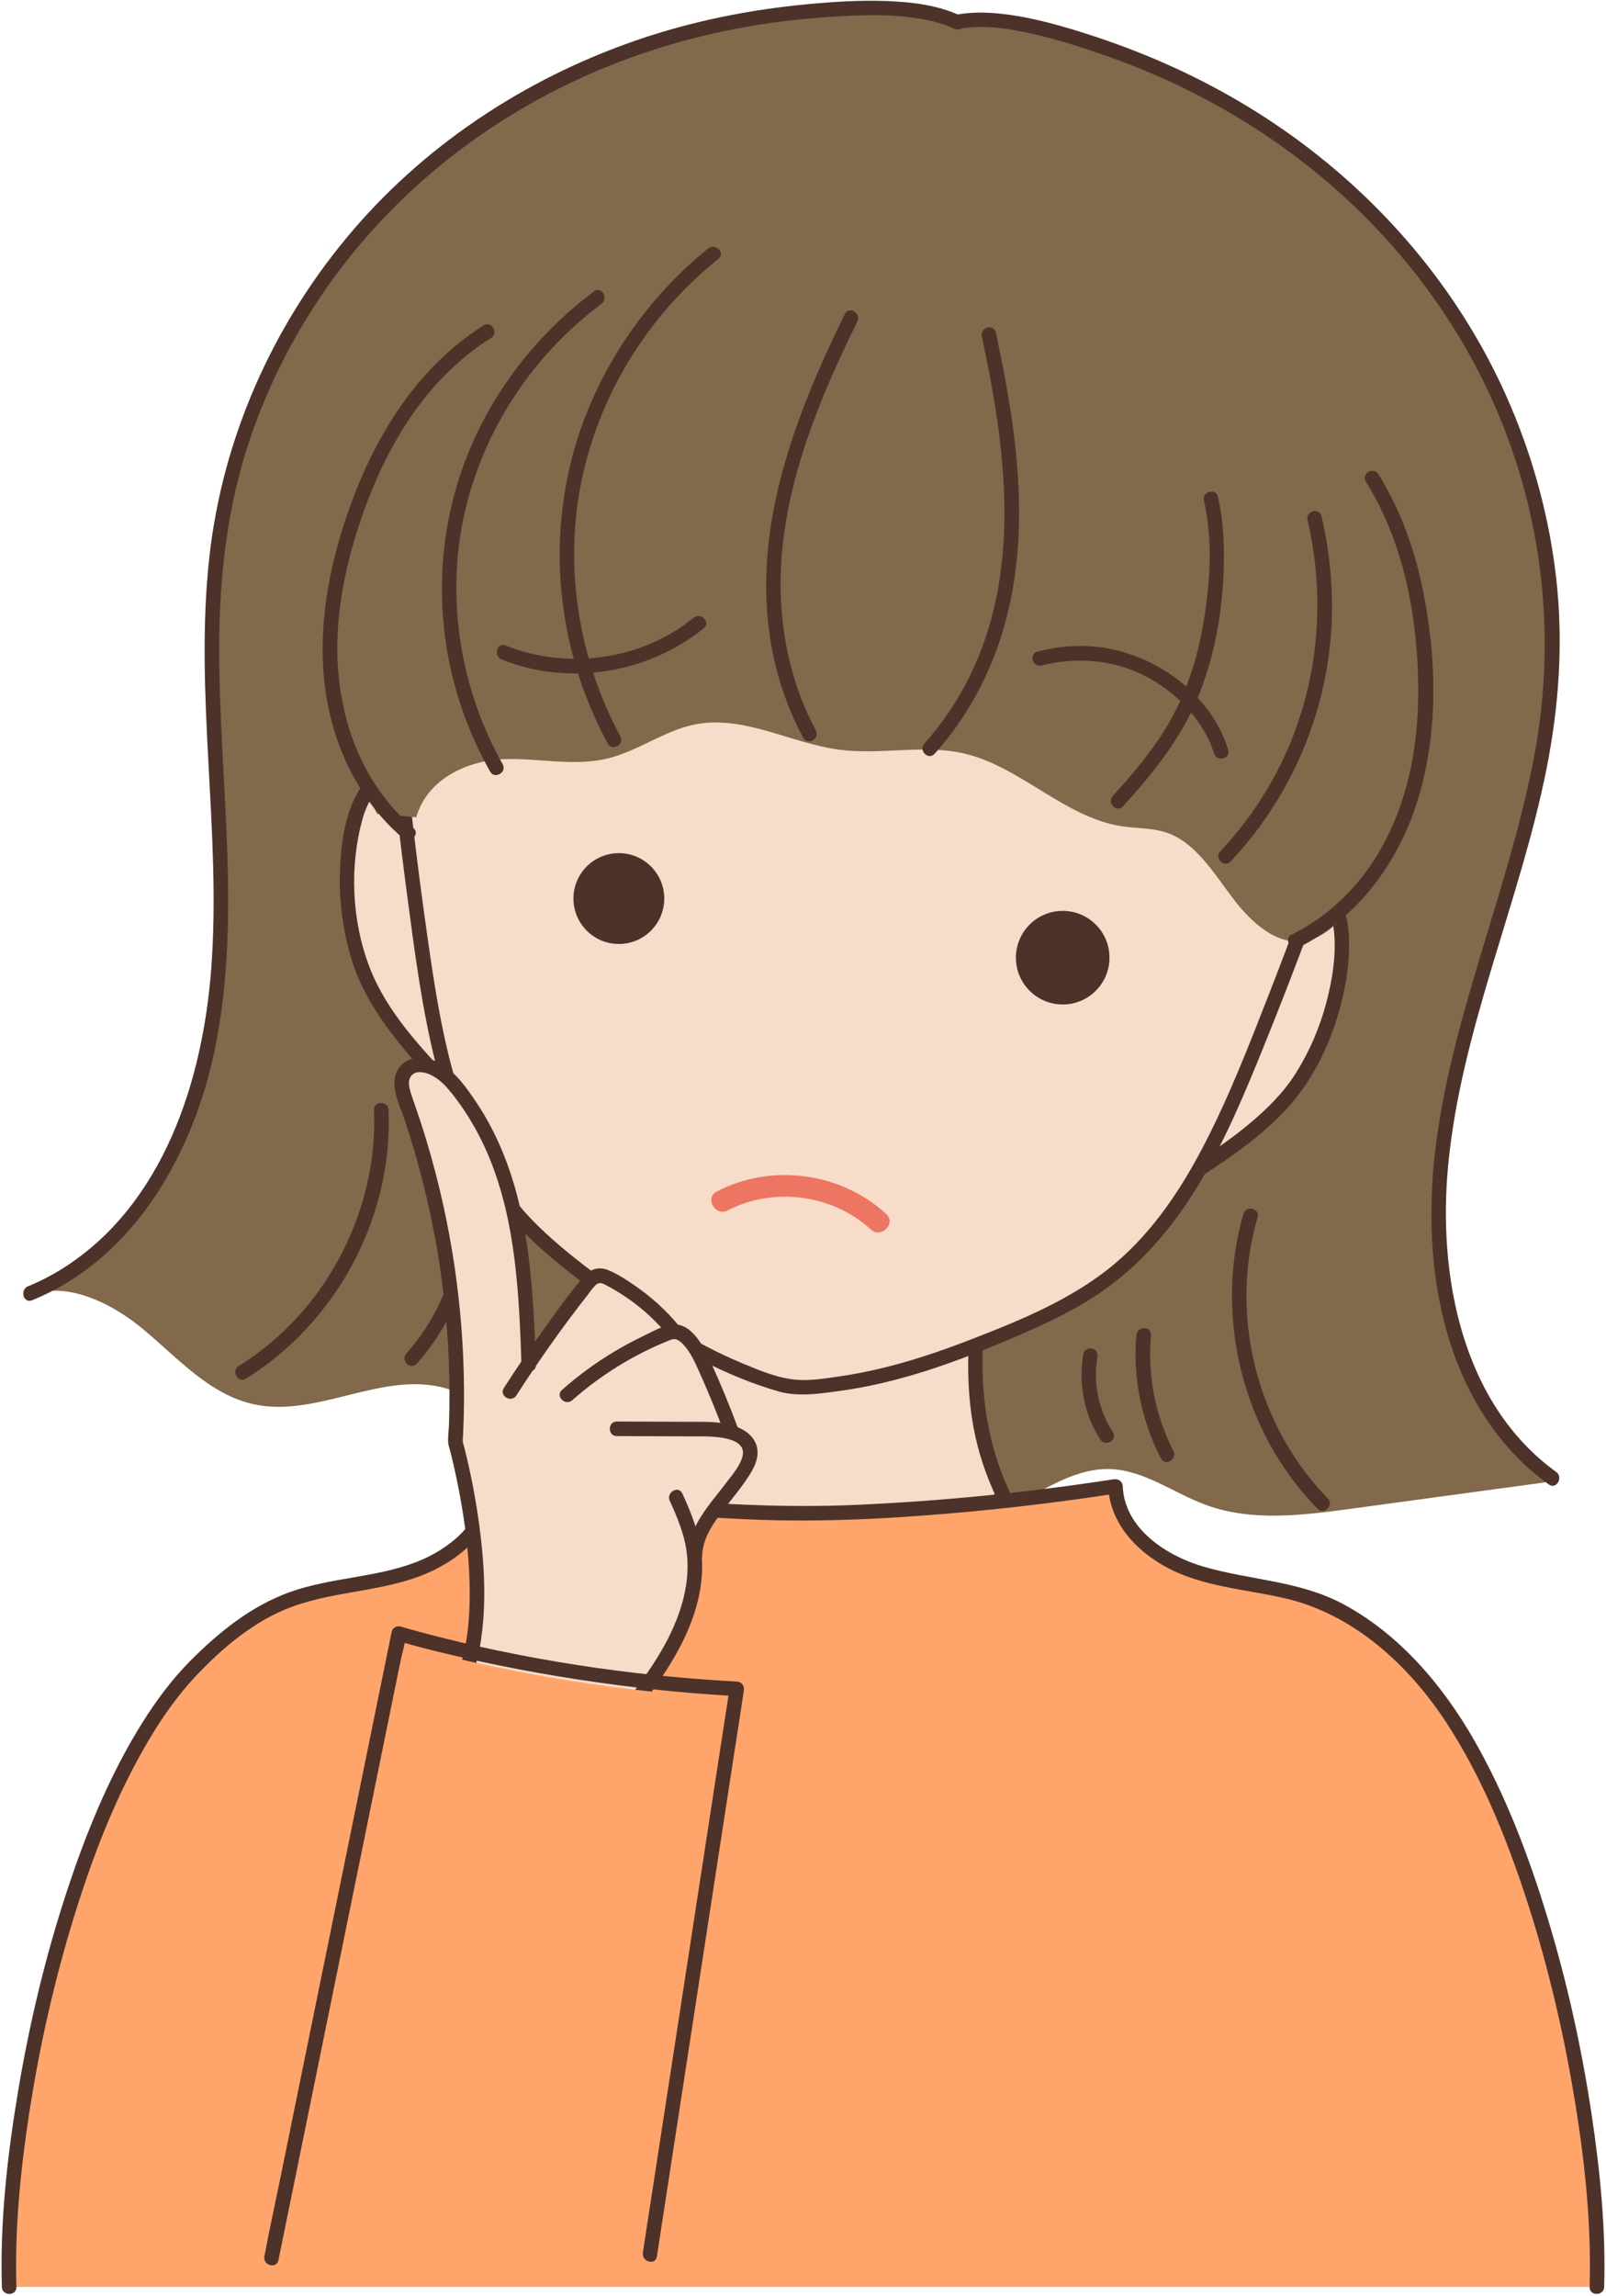
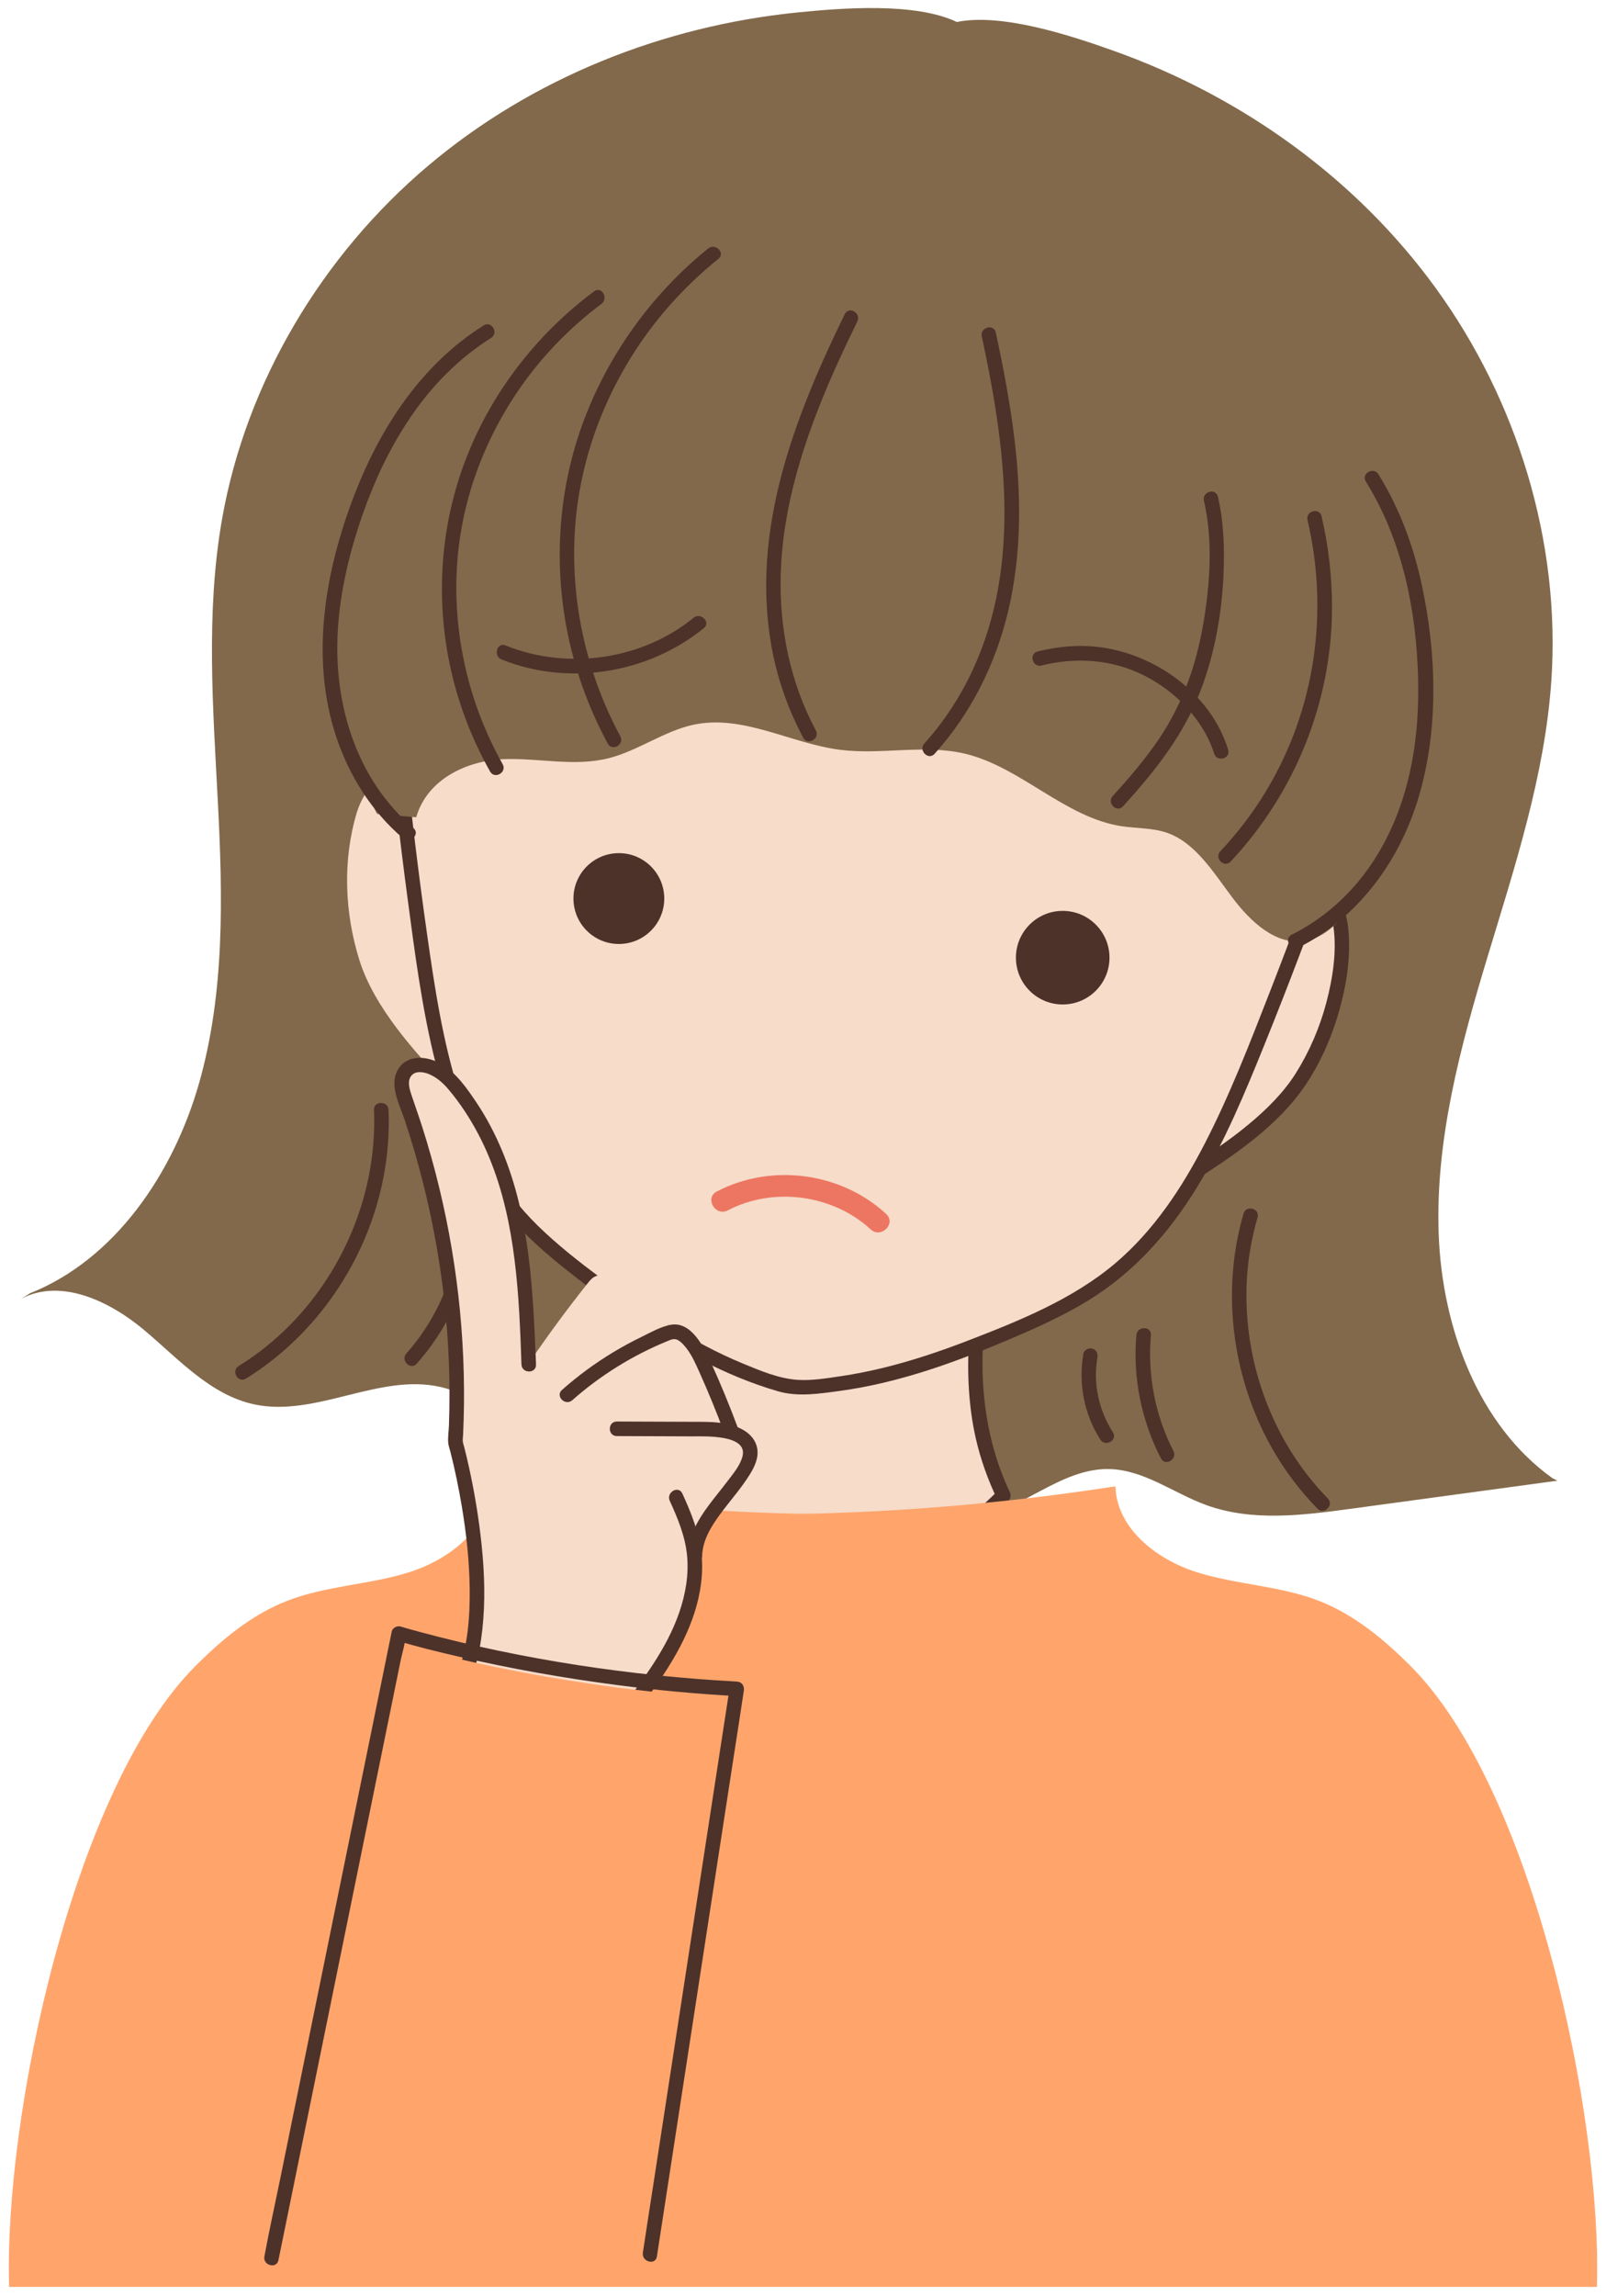
<svg xmlns="http://www.w3.org/2000/svg" height="473.1" preserveAspectRatio="xMidYMid meet" version="1.0" viewBox="85.0 17.6 331.0 473.1" width="331.0" zoomAndPan="magnify">
  <g id="change1_1">
    <path d="m404.962 322.164c-15.25-10.911-22.746-30.918-23.448-50.341-.701-19.424 4.483-38.582 10.103-57.182 5.62-18.601 11.774-37.291 13.111-56.702 1.987-28.851-7.143-57.955-23.729-80.858s-40.317-39.68-66.348-48.968c-8.907-3.178-23.251-7.916-32.529-5.964l.171.021c-8.541-4.117-23.602-2.95-33.011-1.997-27.498 2.787-54.556 13.395-76.141 31.662s-37.418 44.339-42.395 72.827c-3.349 19.167-1.848 38.787-.844 58.192s1.451 39.247-3.879 57.938-17.398 36.321-34.817 43.265l-1.899 1.176c8.155-4.372 18.226.401 25.321 6.34 7.095 5.94 13.678 13.421 22.722 15.374 12.712 2.744 25.799-6.491 38.472-3.569 11.044 2.546 18.496 13.621 29.467 16.461 12.797 3.312 26.013-5.522 39.12-3.803 14.508 1.903 26.266 16.368 40.777 14.481 10.095-1.313 18.29-10.48 28.467-10.234 7.153.172 13.25 4.981 19.974 7.425 9.415 3.421 19.805 2.116 29.731.766 14.209-1.932 28.419-3.864 42.628-5.796z" fill="#82694b" />
  </g>
  <g id="change2_1">
    <path d="m211.471 274.328h78.435c-4.172 11.003-4.99 27.94-2.286 39.507.967 4.136 2.382 8.135 4.187 11.899-41.643 41.886-82.236 0-82.236 0 1.805-3.764 3.22-7.763 4.187-11.899 2.703-11.567 1.885-28.504-2.287-39.507" fill="#f6dcc9" />
  </g>
  <g id="change3_2">
    <path d="m211.471 275.828h26.558 42.265 9.612c-.482-.633-.964-1.266-1.446-1.899-2.352 6.283-3.381 13.065-3.764 19.739-.386 6.736-.09 13.636 1.401 20.234.984 4.351 2.502 8.562 4.414 12.589.078-.606.156-1.212.235-1.818-6.695 6.697-14.528 12.466-23.546 15.584-6.887 2.381-14.225 3.139-21.452 2.192-10.867-1.425-21.297-6.557-29.79-13.146-1.85-1.435-3.692-2.947-5.326-4.629.078.606.156 1.212.235 1.818 6.197-13.053 7.154-27.81 4.802-41.941-.601-3.612-1.466-7.188-2.751-10.621-.671-1.792-3.572-1.016-2.893.798 2.239 5.979 3.266 12.387 3.645 18.74.383 6.423.169 13-1.208 19.303-.92 4.213-2.337 8.313-4.186 12.207-.293.617-.259 1.31.235 1.818 4.764 4.907 10.79 8.926 16.818 12.07 12.403 6.47 26.719 8.995 40.332 5.03 10.469-3.05 19.565-9.456 27.208-17.1.504-.504.524-1.209.235-1.818-5.873-12.369-6.734-26.638-4.435-40.014.599-3.482 1.446-6.925 2.686-10.236.348-.929-.543-1.899-1.446-1.899-8.853 0-17.706 0-26.558 0-14.088 0-28.176 0-42.265 0-3.204 0-6.408 0-9.612 0-1.934-.001-1.937 2.999-.003 2.999z" fill="#4d322a" />
  </g>
  <g id="change2_2">
    <path d="m177.321 241.573c-6.819-7.196-15.167-16.351-18.232-26.094s-3.531-20.587-.539-30.505c1.534-5.085 6.295-10.013 11.08-11.59z" fill="#f6dcc9" />
  </g>
  <g id="change3_3">
-     <path d="m178.381 240.512c-6.601-6.971-13.672-14.437-17.184-23.542-3.73-9.671-4.232-20.986-1.393-30.939 1.406-4.928 5.313-9.5 10.225-11.2-.633-.482-1.266-.964-1.899-1.446.868 7.7 1.737 15.4 2.605 23.1 1.378 12.221 2.757 24.442 4.135 36.663.317 2.808.633 5.617.95 8.425.214 1.897 3.216 1.919 3 0-.868-7.7-1.737-15.4-2.605-23.1-1.378-12.221-2.757-24.442-4.135-36.663-.317-2.808-.633-5.617-.95-8.425-.101-.895-.886-1.797-1.899-1.446-4.691 1.624-8.712 5.359-10.956 9.765-2.472 4.854-3.128 10.933-3.234 16.309-.113 5.73.706 11.512 2.337 17.004 1.511 5.09 4.129 9.729 7.229 14.013 3.507 4.846 7.545 9.267 11.652 13.605 1.331 1.403 3.45-.721 2.122-2.123z" fill="#4d322a" />
-   </g>
+     </g>
  <g id="change2_3">
    <path d="m329.652 260.075c8.343-5.355 18.64-12.245 23.948-20.971s8.356-19.144 7.826-29.489c-.272-5.305-3.715-11.229-7.984-13.905z" fill="#f6dcc9" />
  </g>
  <g id="change3_4">
    <path d="m330.41 261.37c8.757-5.624 18.043-11.703 23.876-20.547 3.055-4.632 5.327-9.907 6.806-15.247 1.497-5.408 2.412-11.444 1.736-17.053-.67-5.554-3.908-11.054-8.628-14.108-.875-.566-1.885.036-2.204.896-2.686 7.268-5.373 14.537-8.059 21.805-4.264 11.536-8.527 23.071-12.791 34.607-.98 2.651-1.96 5.302-2.939 7.953-.67 1.813 2.228 2.596 2.893.798 2.686-7.268 5.373-14.537 8.059-21.805 4.264-11.536 8.527-23.071 12.791-34.607.98-2.651 1.96-5.302 2.939-7.953-.734.299-1.469.598-2.203.896 3.822 2.473 6.512 7.071 7.143 11.55.718 5.089-.162 10.669-1.46 15.591-1.348 5.112-3.456 10.04-6.263 14.523-2.563 4.094-6.076 7.533-9.771 10.604-4.225 3.511-8.823 6.541-13.44 9.506-1.619 1.04-.116 3.638 1.515 2.591z" fill="#4d322a" />
  </g>
  <g id="change3_5">
    <path d="m319.205 292.694c-.757 8.755 1.037 17.569 5.053 25.377.883 1.717 3.473.202 2.59-1.514-3.783-7.355-5.355-15.63-4.643-23.863.166-1.923-2.835-1.912-3 0z" fill="#4d322a" />
  </g>
  <g id="change3_6">
    <path d="m308.289 296.51c-1.067 6.112.126 12.464 3.489 17.7 1.04 1.619 3.638.117 2.59-1.514-2.91-4.529-4.116-10.067-3.187-15.388.139-.797-.214-1.616-1.048-1.845-.722-.2-1.704.244-1.844 1.047z" fill="#4d322a" />
  </g>
  <g id="change3_7">
-     <path d="m405.719 320.869c-19.496-14.104-24.395-40.578-22.255-63.112 2.672-28.149 14.798-54.217 20.282-81.778 2.557-12.851 3.471-25.915 2.021-38.96-1.371-12.331-4.584-24.388-9.438-35.802-9.472-22.273-25.231-41.331-44.816-55.466-9.48-6.841-19.794-12.468-30.624-16.861-5.009-2.032-10.137-3.823-15.318-5.367-5.434-1.619-11.048-2.982-16.73-3.282-2.387-.126-4.772-.007-7.119.46-1.802.359-1.138 2.76.399 2.946.057.007.114.014.171.021 1.466.178 2.062-2.183.757-2.795-4.674-2.192-9.91-2.837-15.02-3.048-5.467-.226-10.946.111-16.388.617-12.135 1.128-24.094 3.524-35.623 7.509-23.097 7.984-44.078 21.889-59.692 40.766-15.434 18.659-25.433 41.357-28.154 65.452-3.193 28.269 2.48 56.616.37 84.92-1.728 23.178-9.871 48.784-30.603 61.845-2.266 1.428-4.65 2.67-7.133 3.675-1.767.715-.995 3.618.798 2.893 21.215-8.584 33.372-30.526 37.736-52.019 5.597-27.569.666-55.659.847-83.462.087-13.287 1.513-26.492 5.448-39.221 3.487-11.279 8.692-21.997 15.253-31.805 13.571-20.287 32.934-36.075 55.209-45.945 11.3-5.007 23.304-8.46 35.508-10.386 5.429-.857 10.923-1.398 16.411-1.71 5.561-.316 11.263-.421 16.771.533 2.309.4 4.621.978 6.75 1.976.252-.932.505-1.863.757-2.795-.057-.007-.114-.014-.171-.021.133.982.266 1.964.399 2.946 5.208-1.037 10.747-.066 15.847 1.113 5.271 1.219 10.423 2.907 15.516 4.719 10.876 3.869 21.279 9.012 30.932 15.346 20.095 13.187 36.585 31.56 46.856 53.34 10.966 23.253 14.293 49.177 9.683 74.443-4.993 27.366-16.794 53.059-20.386 80.735-2.933 22.594.413 48.351 17.289 65.15 1.843 1.835 3.843 3.494 5.949 5.018 1.563 1.136 3.062-1.466 1.511-2.588z" fill="#4d322a" />
-   </g>
+     </g>
  <g id="change4_1">
    <path d="m86.88 488.79c-1.113-35.469 13.325-102.839 38.41-127.938 5.467-5.47 11.563-10.538 18.761-13.368 8.074-3.174 17.026-3.343 25.3-5.952s16.518-9.022 16.756-17.695c20.773 3.218 41.499 5.103 62.513 5.638h3.762c21.014-.535 41.74-2.42 62.513-5.638.237 8.673 8.482 15.086 16.756 17.695s17.226 2.778 25.3 5.952c7.198 2.83 13.293 7.897 18.761 13.368 25.085 25.099 39.524 92.468 38.41 127.938z" fill="#ffa56c" />
  </g>
  <g id="change3_8">
-     <path d="m88.38 488.79c-.356-11.872.81-23.805 2.601-35.529 2.103-13.77 5.166-27.421 9.272-40.733 3.858-12.506 8.613-24.897 15.287-36.194 2.785-4.714 5.923-9.252 9.679-13.25 5.538-5.895 12.123-11.497 19.784-14.363 9.138-3.42 19.275-3.129 28.248-7.069 7.299-3.205 13.985-9.4 14.357-17.812-.633.482-1.266.964-1.899 1.446 17.652 2.723 35.438 4.543 53.282 5.351 15.474.701 30.916-.175 46.331-1.619 10.026-.939 20.021-2.197 29.973-3.732-.633-.482-1.266-.964-1.899-1.446.326 7.374 5.541 13.087 11.742 16.523 7.569 4.194 16.371 4.627 24.644 6.534 14.254 3.284 25.679 13.863 33.482 25.885 6.994 10.775 11.939 22.835 15.965 34.99 4.395 13.271 7.676 26.923 10.019 40.701 2.257 13.274 3.778 26.836 3.374 40.319-.058 1.931 2.942 1.929 3 0 .355-11.854-.826-23.752-2.577-35.463-2.058-13.764-5.081-27.409-9.135-40.725-3.824-12.559-8.546-25.018-15.076-36.44-6.464-11.305-15.479-21.938-27.129-28.125-8.92-4.737-18.996-4.863-28.522-7.61-7.659-2.208-16.396-7.771-16.787-16.59-.047-1.058-.916-1.598-1.899-1.446-17.598 2.715-35.335 4.491-53.125 5.272-14.938.656-29.852-.194-44.735-1.559-10.08-.924-20.127-2.17-30.13-3.713-.983-.152-1.852.388-1.899 1.446-.339 7.657-7.219 13.062-13.853 15.619-8.353 3.22-17.573 3.153-25.995 6.166-7.949 2.844-14.641 8.242-20.529 14.168-3.797 3.821-7.034 8.184-9.89 12.741-6.849 10.927-11.746 23.076-15.742 35.298-4.342 13.282-7.584 26.937-9.884 40.717-2.212 13.254-3.737 26.785-3.334 40.241.056 1.927 3.057 1.936 2.999.001z" fill="#4d322a" />
-   </g>
+     </g>
  <g id="change3_9">
    <path d="m341.291 267.655c-4.78 16.413-2.234 34.647 6.451 49.328 2.458 4.155 5.418 8.013 8.792 11.464 1.352 1.383 3.473-.739 2.121-2.121-11.416-11.677-17.41-28.125-16.706-44.396.198-4.572.955-9.085 2.234-13.478.541-1.856-2.353-2.65-2.892-.797z" fill="#4d322a" />
  </g>
  <g id="change2_4">
    <path d="m361.201 186.843c-5.561 16.17-11.567 32.173-18.007 47.98-6.843 16.796-14.706 34.087-28.452 45.093-6.465 5.176-13.929 8.693-21.411 11.898-14.078 6.031-28.763 11.179-43.846 11.598l-2.836-.345c-14.544-4.017-27.569-12.531-39.794-21.756-6.497-4.903-12.902-10.104-17.94-16.678-10.712-13.976-14.207-32.646-16.83-50.592-2.469-16.889-4.469-33.864-5.998-50.895 0 0 22.914-25.675 100.964-14.64s94.15 38.337 94.15 38.337z" fill="#f6dcc9" />
  </g>
  <g id="change3_10">
    <path d="m359.755 186.444c-4.105 11.927-8.448 23.771-13.036 35.52-4.119 10.547-8.221 21.183-13.415 31.259-4.716 9.148-10.496 17.907-18.397 24.621-8.791 7.471-20.011 11.971-30.667 16.072-5.668 2.181-11.442 4.112-17.348 5.544-2.847.69-5.723 1.266-8.622 1.69-2.83.414-5.944.939-8.809.758-3.952-.249-7.808-1.9-11.445-3.405-5.269-2.18-10.308-4.911-15.153-7.909-4.825-2.985-9.468-6.256-14.013-9.651-4.517-3.374-8.976-6.856-13.011-10.805-7.831-7.665-12.964-17.14-16.258-27.526-3.337-10.52-4.99-21.485-6.542-32.383-1.787-12.552-3.306-25.141-4.567-37.756-.311-3.108-.605-6.218-.885-9.329-.172-1.907-3.173-1.925-3 0 1.178 13.092 2.629 26.159 4.363 39.19 1.534 11.531 3.015 23.158 5.863 34.455 2.654 10.527 6.691 20.832 13.449 29.429 3.58 4.554 7.862 8.494 12.356 12.128 4.547 3.677 9.263 7.171 14.08 10.486 9.457 6.508 19.632 12.24 30.715 15.444 4.093 1.183 8.611.461 12.741-.104 6.134-.839 12.158-2.339 18.049-4.23 5.857-1.881 11.581-4.148 17.239-6.557 5.408-2.303 10.785-4.736 15.806-7.81 9.432-5.776 16.728-13.973 22.46-23.357 5.721-9.365 9.935-19.557 14.033-29.707 4.842-11.993 9.43-24.089 13.763-36.276 1.064-2.992 2.111-5.989 3.144-8.992.629-1.831-2.268-2.617-2.893-.799z" fill="#4d322a" />
  </g>
  <g id="change1_2">
    <path d="m170.785 185.991c2.288-7.993 10.657-11.681 17.957-11.973 7.3-.291 14.649 1.623 21.825-.228 5.949-1.535 11.336-5.567 17.321-6.859 10.238-2.209 20.057 3.871 30.293 5.161 8.511 1.072 17.358-1.188 25.709.8 11.475 2.732 20.587 13.144 32.236 14.932 3.167.486 6.459.317 9.491 1.395 5.744 2.043 9.43 8.052 13.304 13.223 3.874 5.172 9.229 10.143 15.269 8.979 5.571-1.074 9.487-6.947 12.416-12.536 10.288-19.631 16.383-43.24 11.519-64.781-5.681-25.161-24.977-42.786-45.081-54.698-23.198-13.745-49.226-22.288-75.814-21.811-26.587.478-53.722 10.399-74.59 30.113-9.613 9.082-17.9 20.279-22.923 33.225-8.057 20.763-6.906 45.498 2.994 64.363z" fill="#82694b" />
  </g>
  <g fill="#4d322a" id="change3_1">
    <path d="m230.945 68.805c-11.034 8.916-19.684 20.6-24.976 33.762-5.566 13.843-6.954 29.096-4.317 43.761 1.538 8.556 4.482 16.83 8.607 24.478.917 1.7 3.508.187 2.59-1.514-7.061-13.092-10.359-28.067-9.328-42.916.958-13.807 5.872-27.141 13.733-38.501 4.416-6.381 9.78-12.074 15.812-16.949 1.502-1.213-.632-3.324-2.121-2.121z" />
    <path d="m259.109 82.32c-10.371 21.234-19.416 44.512-15.092 68.536 1.179 6.549 3.397 12.876 6.533 18.744.91 1.703 3.501.19 2.59-1.514-5.338-9.99-7.592-21.246-7.221-32.528.378-11.513 3.464-22.747 7.618-33.433 2.42-6.227 5.231-12.292 8.162-18.292.844-1.727-1.742-3.249-2.59-1.513z" />
    <path d="m207.446 77.623c-11.161 8.335-20.087 19.473-25.526 32.319-5.69 13.442-7.216 28.289-4.604 42.64 1.53 8.408 4.505 16.529 8.69 23.977.946 1.683 3.538.173 2.59-1.514-7.084-12.608-10.406-27.164-9.356-41.599.976-13.414 5.957-26.314 13.844-37.171 4.434-6.104 9.832-11.548 15.876-16.061 1.529-1.142.035-3.748-1.514-2.591z" />
    <path d="m184.693 84.646c-12.779 8.011-21.254 20.959-26.614 34.809-6.038 15.602-9.193 33.478-3.858 49.732 2.665 8.12 7.317 15.588 13.861 21.139 1.464 1.242 3.596-.87 2.121-2.121-11.743-9.962-16.433-25.449-15.594-40.47.472-8.454 2.523-16.789 5.35-24.749 2.369-6.673 5.434-13.122 9.374-19.015 4.443-6.646 10.083-12.476 16.875-16.734 1.631-1.024.127-3.62-1.515-2.591z" />
    <path d="m316.464 183.723c6.04-6.638 11.719-13.682 15.243-22.011 3.394-8.02 5.08-17.014 5.46-25.695.234-5.345.058-10.827-1.143-16.056-.432-1.881-3.325-1.085-2.893.798 1.896 8.253 1.268 17.162-.148 25.444-1.443 8.444-4.251 16.385-9.037 23.522-2.841 4.236-6.176 8.11-9.604 11.877-1.296 1.425.819 3.553 2.122 2.121z" />
    <path d="m287.347 86.924c4.852 22.478 8.174 46.993-1.825 68.616-2.567 5.551-5.919 10.699-10.011 15.246-1.288 1.432.827 3.56 2.121 2.121 7.449-8.278 12.503-18.375 15.107-29.18 2.839-11.781 2.771-24.041 1.299-36.01-.893-7.259-2.256-14.445-3.799-21.592-.407-1.885-3.299-1.087-2.892.799z" />
    <path d="m354.482 124.761c4.443 18.947 1.576 39.043-8.492 55.74-2.709 4.493-5.885 8.668-9.476 12.492-1.321 1.407.797 3.533 2.121 2.121 13.243-14.108 20.871-32.917 20.895-52.289.008-6.344-.707-12.686-2.155-18.862-.441-1.879-3.334-1.083-2.893.798z" />
    <path d="m366.506 116.83c7.534 12.093 10.423 26.558 10.771 40.652.341 13.8-2.242 27.933-10.447 39.32-4.058 5.632-9.385 10.281-15.606 13.376-1.729.86-.211 3.449 1.514 2.59 11.854-5.897 20.204-17.12 24.221-29.559 4.615-14.292 4.221-30.409 1.106-44.978-1.722-8.056-4.604-15.907-8.97-22.915-1.018-1.636-3.614-.131-2.589 1.514z" />
    <path d="m162.081 246.294c.679 16.275-5.771 32.5-17.135 44.127-3.228 3.303-6.826 6.196-10.751 8.629-1.638 1.015-.133 3.612 1.514 2.59 14.54-9.014 24.885-24.259 28.234-41.009.943-4.715 1.338-9.533 1.138-14.338-.08-1.922-3.081-1.932-3 .001z" />
    <path d="m179.233 274.487c-1.365 8.148-4.962 15.791-10.47 21.961-1.282 1.436.832 3.565 2.121 2.121 5.839-6.54 9.791-14.63 11.242-23.284.316-1.889-2.574-2.701-2.893-.798z" />
    <path d="m188.744 281.712c-.428 5.388-2.975 10.463-6.934 14.121-1.421 1.313.704 3.431 2.121 2.121 4.559-4.213 7.321-10.07 7.812-16.242.064-.809-.735-1.5-1.5-1.5-.864 0-1.434.689-1.499 1.5z" />
    <circle cx="304.025" cy="214.919" r="9.642" />
    <circle cx="212.547" cy="202.738" r="9.358" />
    <path d="m338.126 172.065c-3.512-11.455-14.912-19.671-26.523-21.133-4.264-.537-8.582-.147-12.741.897-1.871.47-1.079 3.364.798 2.893 6.437-1.616 13.221-1.357 19.372 1.242 4.972 2.101 9.463 5.601 12.636 9.977 1.532 2.112 2.799 4.421 3.566 6.922.564 1.84 3.46 1.056 2.892-.798z" />
-     <path d="m188.387 153.48c13.802 5.561 30.176 2.892 41.675-6.465 1.498-1.219-.636-3.33-2.121-2.121-10.71 8.715-26 10.833-38.756 5.693-1.79-.721-2.569 2.18-.798 2.893z" />
+     <path d="m188.387 153.48c13.802 5.561 30.176 2.892 41.675-6.465 1.498-1.219-.636-3.33-2.121-2.121-10.71 8.715-26 10.833-38.756 5.693-1.79-.721-2.569 2.18-.798 2.893" />
  </g>
  <g id="change5_1">
    <path d="m267.644 267.729c-9.309-8.611-23.684-10.508-34.915-4.631-2.567 1.343-.295 5.228 2.271 3.886 9.392-4.915 21.683-3.268 29.461 3.927 2.125 1.964 5.315-1.21 3.183-3.182z" fill="#ed7662" />
  </g>
  <g id="change2_5">
    <path d="m235.54 312.764c2.012.577 3.617 1.606 4.022 3.349.332 1.409-.316 2.871-1.1 4.165-3.589 6.009-10.192 11.234-10.25 17.94l-.094.004c.504 5.726-1.095 11.531-3.685 16.813-2.787 5.671-6.685 10.824-10.56 15.943l-34.64-4.817c9.37-16.946-.363-51.366-.363-51.366 1.316-23.851-2.188-47.822-10.3-70.566-.767-2.184-1.427-4.905.589-6.446 2.749-2.105 6.925.39 9.078 2.906 13.844 16.209 15.065 37.681 15.732 57.829 3.841-5.65 7.911-11.191 12.223-16.6.527-.674 1.183-1.398 2.124-1.514.753-.097 1.477.241 2.118.573 5.287 2.774 9.869 6.48 13.402 10.828l.019.173c.106-.005.201-.009.307-.002.759.044 1.403.451 1.943.895 1.949 1.612 3.025 3.826 4.017 5.99 2.023 4.445 3.882 8.94 5.566 13.497z" fill="#f6dcc9" />
  </g>
  <g id="change3_11">
    <path d="m195.478 298.734c-.634-14.914-1.176-30.177-7.04-44.142-1.434-3.414-3.147-6.702-5.209-9.781-1.997-2.982-4.228-6.227-7.409-8.043-2.838-1.62-6.948-1.996-8.835 1.254-1.843 3.173.441 7.377 1.456 10.432 5.666 17.065 8.797 34.94 9.162 52.92.045 2.197.049 4.395.012 6.592-.018 1.099-.047 2.198-.086 3.297-.041 1.152-.241 2.384-.159 3.531.046.648.298 1.3.457 1.924.935 3.677 1.702 7.4 2.334 11.142.95 5.624 1.569 11.32 1.638 17.027.07 5.747-.37 11.641-2.32 17.09-.424 1.184-.939 2.322-1.541 3.426-.41.753-.107 2.064.896 2.203 10.127 1.408 20.255 2.817 30.382 4.225 1.419.197 2.839.395 4.258.592.745.104 1.244-.095 1.694-.689 5.135-6.784 10.389-13.739 12.998-21.95 1.242-3.908 1.859-8.11 1.385-12.202-.5-4.321-2.115-8.334-3.919-12.257-.806-1.752-3.392-.23-2.59 1.514 1.655 3.599 3.222 7.396 3.576 11.381.352 3.953-.341 7.887-1.628 11.621-2.61 7.574-7.632 14.062-12.412 20.378.565-.23 1.129-.46 1.694-.689-10.127-1.408-20.255-2.817-30.382-4.225-1.419-.197-2.839-.395-4.258-.592.299.734.598 1.469.896 2.203 2.62-4.807 3.672-10.287 4.083-15.698.437-5.743.115-11.535-.564-17.247-.562-4.729-1.363-9.429-2.389-14.08-.305-1.382-.629-2.76-.98-4.131-.089-.346-.221-.701-.277-1.054-.077-.482.013-.764.04-1.326.81-17.161-.885-34.441-4.927-51.136-1.023-4.225-2.197-8.413-3.519-12.554-.661-2.072-1.4-4.115-2.089-6.177-.398-1.19-1.016-2.918-.263-4.089.839-1.304 2.648-1 3.85-.485 1.57.672 2.862 1.836 3.95 3.125 2.387 2.829 4.427 5.953 6.148 9.228 6.805 12.949 8.105 27.925 8.697 42.295.071 1.715.116 3.431.189 5.146.083 1.925 3.083 1.935 3.001.001z" fill="#4d322a" />
  </g>
  <g id="change3_12">
    <path d="m229.712 338.218c.084-3.256 1.836-6.074 3.707-8.627 2.025-2.763 4.342-5.318 6.146-8.241 1.002-1.623 1.857-3.474 1.479-5.424-.302-1.56-1.36-2.795-2.697-3.604-3.232-1.955-7.446-1.762-11.074-1.776-5.047-.019-10.094-.039-15.141-.058-1.931-.007-1.933 2.993 0 3 5.21.02 10.419.04 15.629.06 2.468.009 11.371-.413 10.28 4.08-.466 1.917-2.047 3.756-3.22 5.3-1.237 1.629-2.546 3.203-3.767 4.844-2.298 3.09-4.24 6.501-4.342 10.445-.05 1.933 2.951 1.931 3 .001z" fill="#4d322a" />
  </g>
  <g id="change3_13">
    <path d="m202.949 306.097c5.759-5.092 12.439-9.248 19.559-12.155.821-.335 1.455-.672 2.266-.197.777.455 1.447 1.28 1.961 1.997 1.044 1.457 1.763 3.137 2.494 4.764 1.809 4.026 3.477 8.111 5.013 12.249.666 1.794 3.567 1.018 2.893-.798-1.738-4.684-3.636-9.313-5.717-13.855-1.408-3.072-4.01-8.281-8.159-7.545-2.085.37-4.219 1.61-6.112 2.531-1.954.951-3.867 1.988-5.73 3.109-3.759 2.262-7.303 4.874-10.59 7.779-1.449 1.281.679 3.396 2.122 2.121z" fill="#4d322a" />
  </g>
  <g id="change3_14">
-     <path d="m191.431 305.109c4.556-7.094 9.416-13.988 14.625-20.618.555-.707 1.073-1.53 1.736-2.138.775-.71 1.439-.32 2.262.118 1.612.857 3.169 1.824 4.663 2.874 3.018 2.122 5.719 4.669 8.059 7.519 1.226 1.493 3.338-.64 2.121-2.121-2.595-3.161-5.643-5.906-9.009-8.227-1.718-1.185-3.565-2.41-5.502-3.208-1.952-.804-3.698-.273-5.05 1.294-3.07 3.557-5.819 7.473-8.558 11.286-2.752 3.831-5.388 7.739-7.937 11.707-1.047 1.629 1.549 3.135 2.59 1.514z" fill="#4d322a" />
-   </g>
+     </g>
  <g id="change4_2">
    <path d="m218.903 484.13 17.915-116.565c-39.354-2.084-69.68-11.388-69.68-11.388l-26.234 128.697z" fill="#ffa56c" />
  </g>
  <g id="change3_15">
    <path d="m220.387 482.529c.592-3.853 1.184-7.706 1.777-11.559 1.429-9.297 2.858-18.593 4.286-27.89 1.723-11.21 3.446-22.419 5.169-33.629 1.495-9.724 2.989-19.448 4.484-29.173.723-4.705 1.473-9.407 2.17-14.116.01-.066.02-.132.03-.198.152-.991-.389-1.842-1.446-1.899-21.942-1.179-43.935-4.487-65.174-10.178-1.373-.368-2.747-.74-4.107-1.156-.737-.226-1.686.269-1.845 1.048-.869 4.265-1.739 8.53-2.608 12.795-2.088 10.243-4.176 20.486-6.264 30.729-2.526 12.393-5.052 24.786-7.579 37.179-2.184 10.715-4.368 21.43-6.553 32.146-1.061 5.206-2.225 10.403-3.186 15.628-.014.074-.03.147-.045.22-.384 1.885 2.507 2.691 2.893.798.869-4.265 1.739-8.53 2.608-12.795 2.088-10.243 4.176-20.486 6.264-30.729 2.526-12.393 5.052-24.786 7.579-37.179 2.184-10.715 4.368-21.43 6.553-32.146.72-3.532 1.44-7.064 2.16-10.597.331-1.623.915-3.375 1.026-5.032.005-.073.03-.149.045-.22-.615.349-1.23.698-1.845 1.048 4.156 1.273 8.4 2.296 12.632 3.279 10.819 2.512 21.769 4.447 32.782 5.885 8.19 1.069 16.417 1.834 24.665 2.277-.482-.633-.964-1.266-1.446-1.899-.592 3.853-1.184 7.706-1.777 11.559-1.429 9.297-2.858 18.593-4.286 27.89-1.723 11.21-3.446 22.419-5.169 33.629-1.495 9.724-2.989 19.448-4.484 29.173-.723 4.705-1.473 9.407-2.17 14.116-.01.066-.02.132-.03.198-.292 1.889 2.599 2.703 2.891.798z" fill="#4d322a" />
  </g>
</svg>